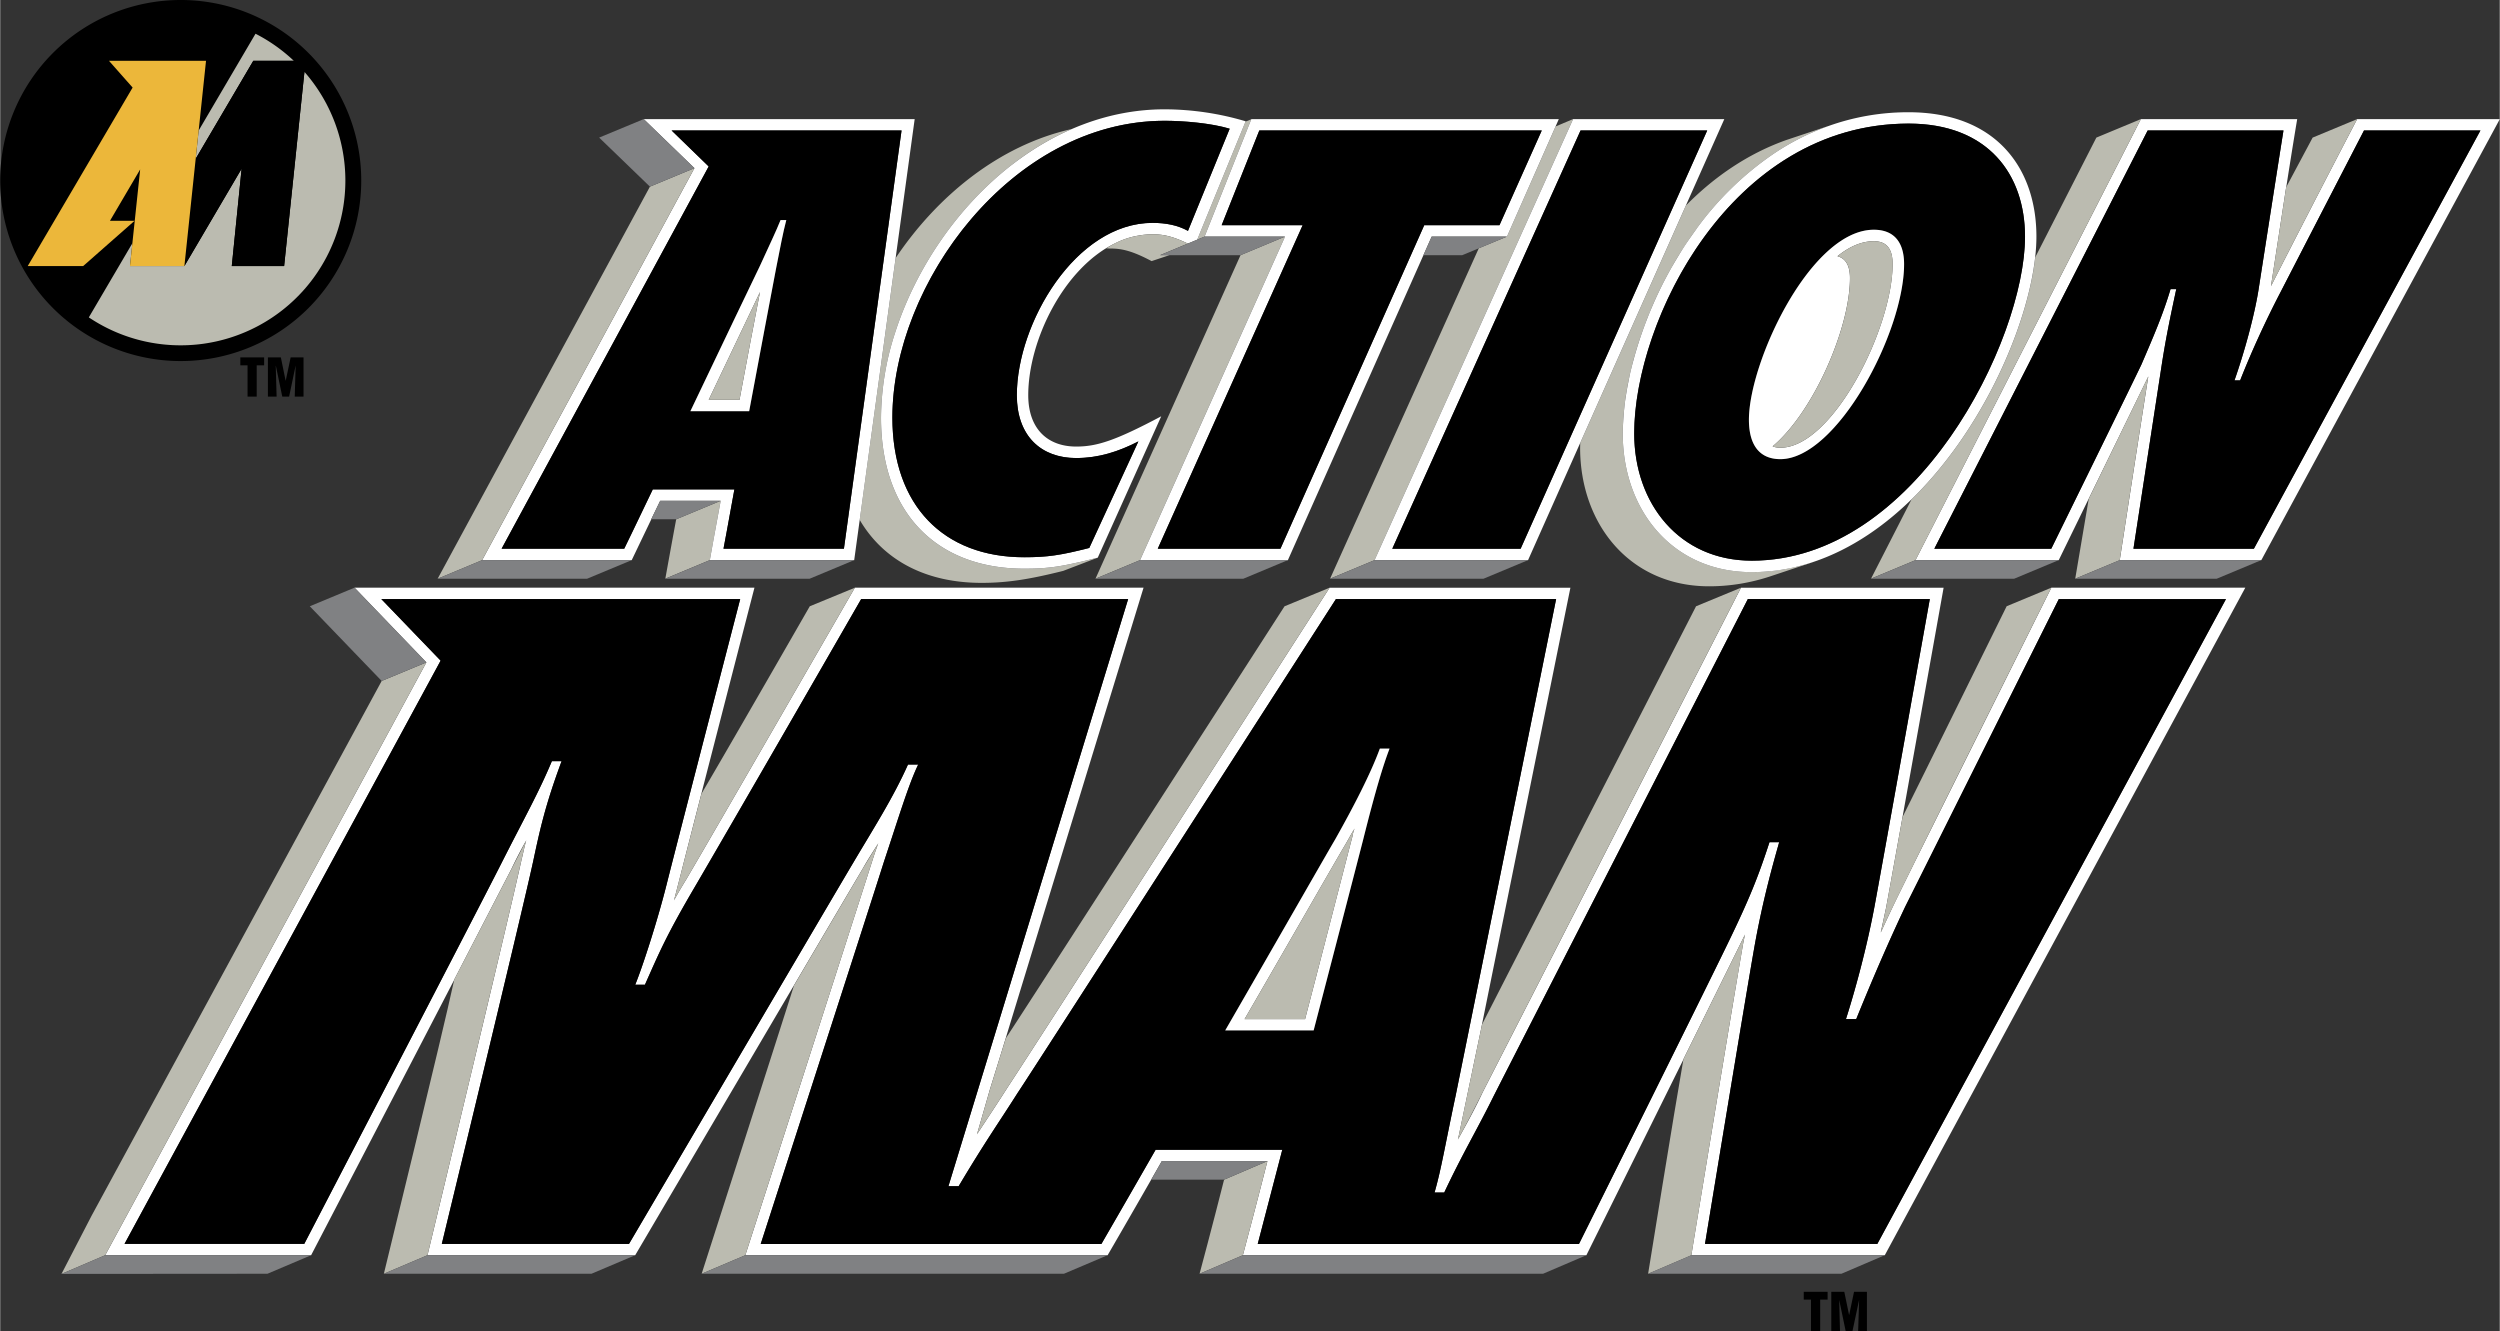
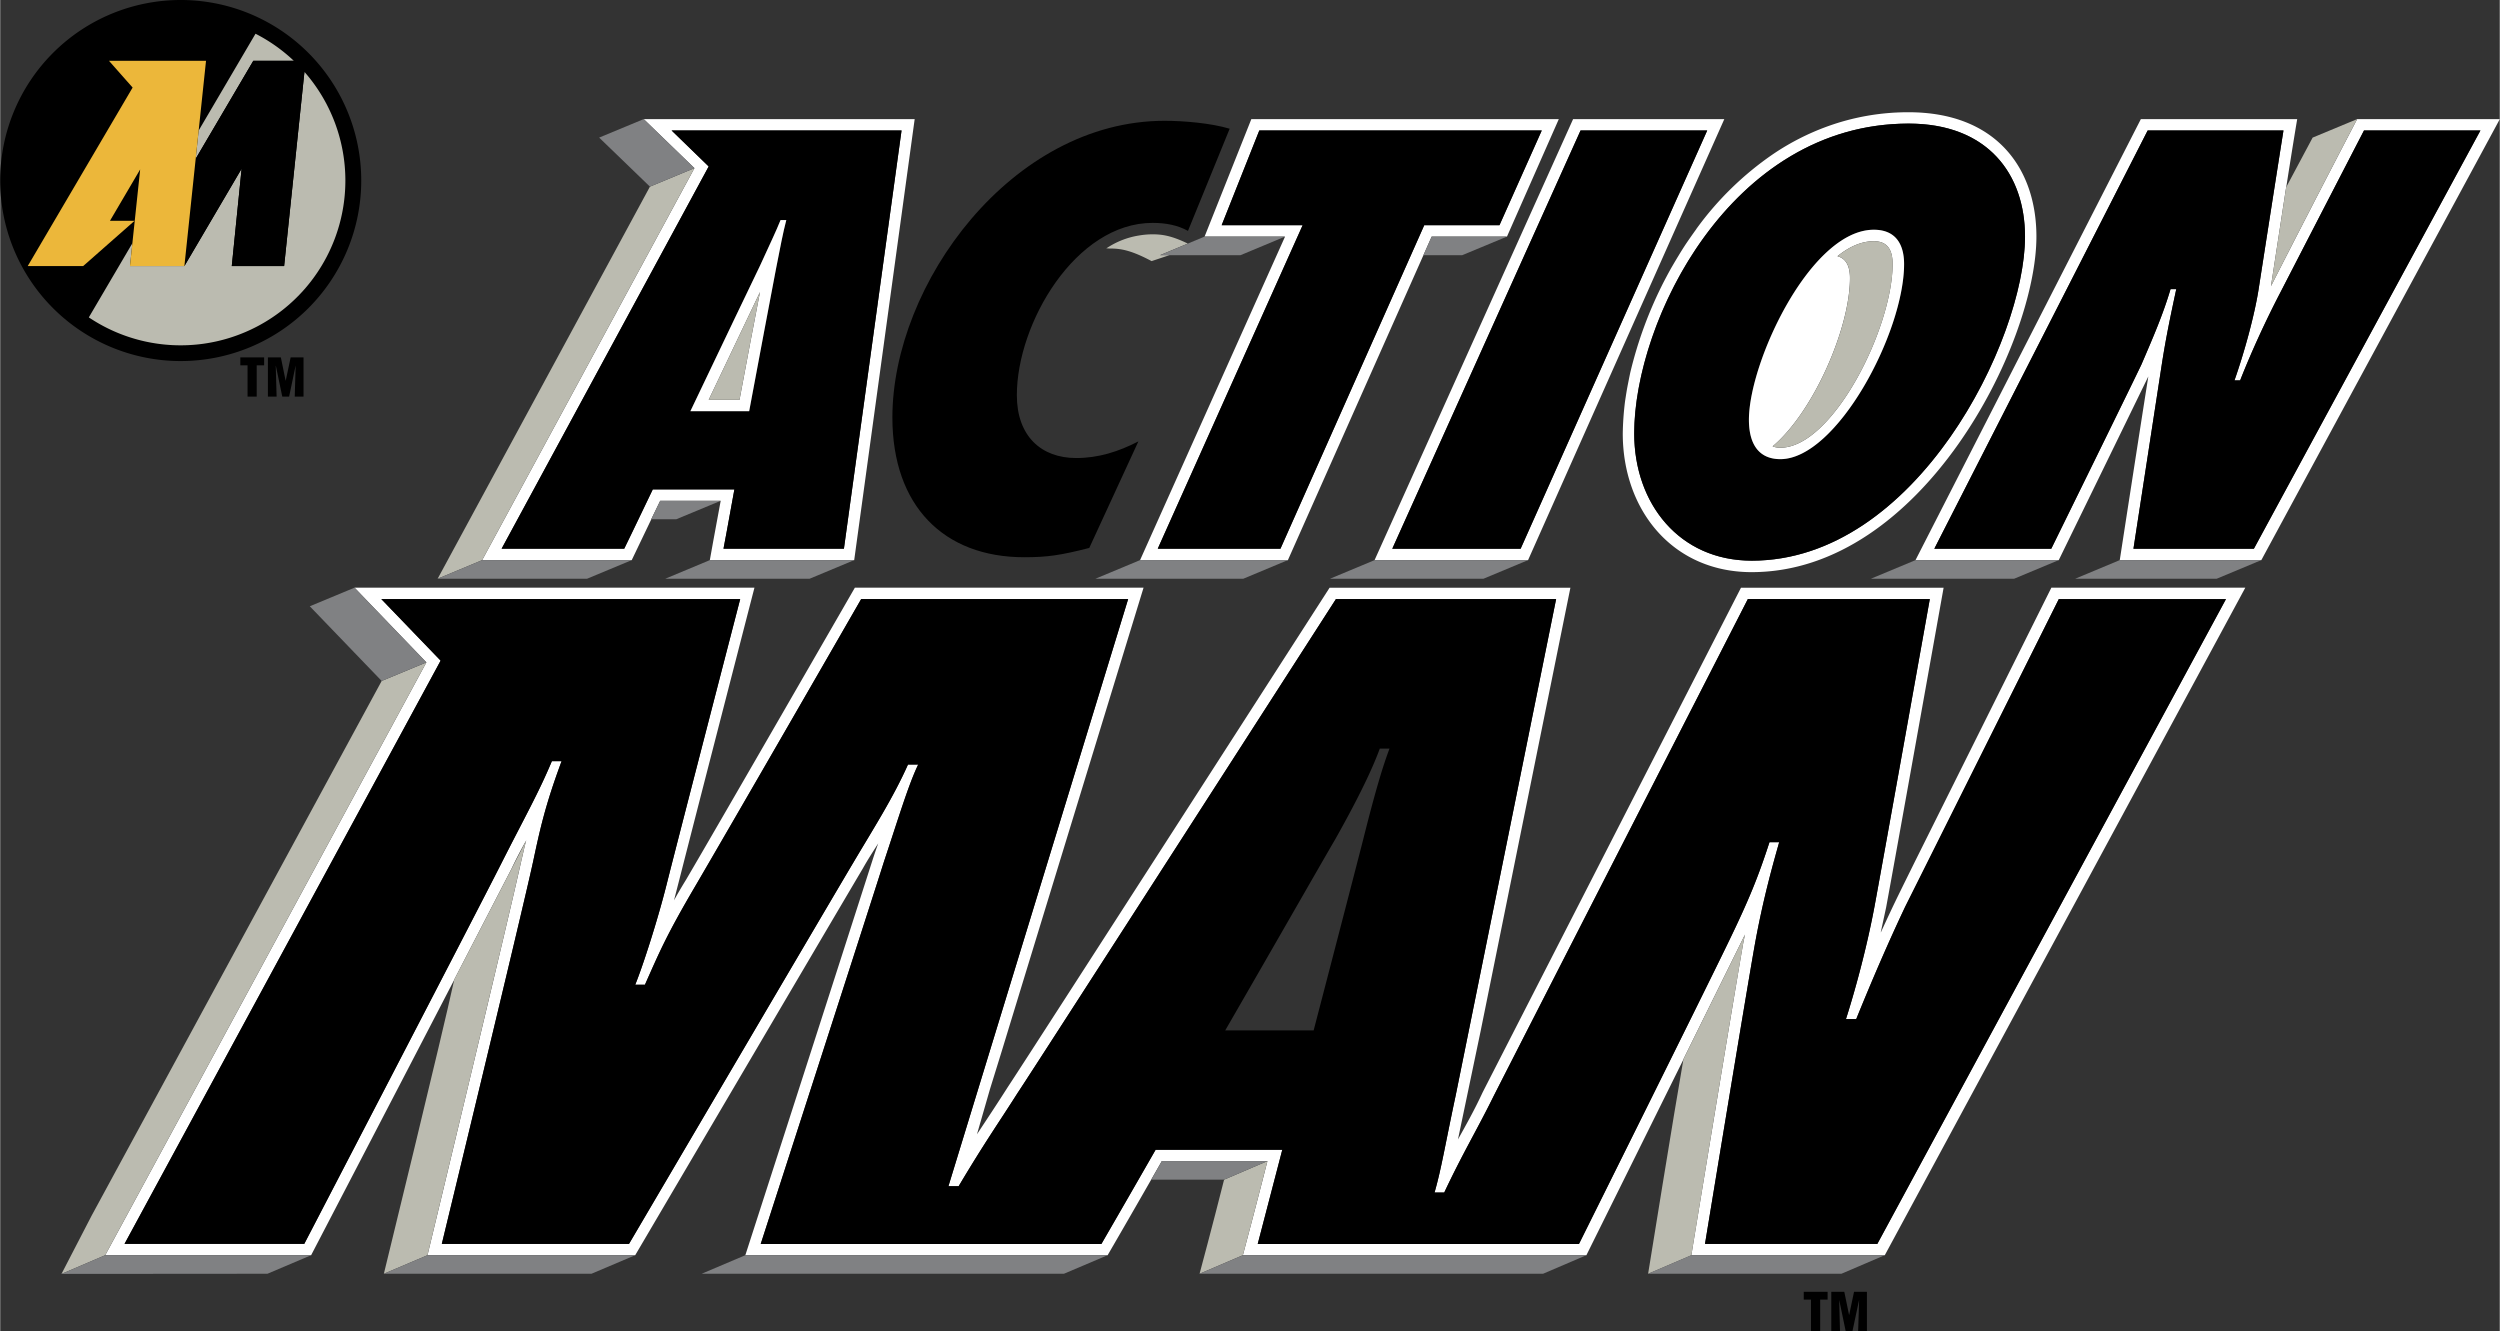
<svg xmlns="http://www.w3.org/2000/svg" width="2500" height="1331" viewBox="0 0 60.547 32.241">
  <rect x="0" y="0" width="60.547" height="32.241" fill="#333333" stroke="none" />
  <path d="M4.373 8.746A4.373 4.373 0 1 0 4.371 0a4.373 4.373 0 0 0 .002 8.746z" />
  <path d="M57.092 2.885s-.926 1.768-2.088 4.048l.368-2.397.003-.005c.177-1.131.265-1.646.265-1.646h-3.787l-5.459 10.683h3.47s1.714-3.511 2.17-4.45c-.193 1.215-.692 4.45-.692 4.45h3.429l5.777-10.683h-3.456zM54.59 13.292h-2.917l.678-4.409c.11-.719.221-1.229.359-1.879h-.139c-.18.607-.413 1.147-.705 1.825-.262.552-2.184 4.463-2.184 4.463H46.85L52.019 3.16h3.289s-.15.94-.606 3.87c-.098.608-.333 1.479-.581 2.184h.138c.248-.636.594-1.395.981-2.143 1.175-2.28 2.019-3.911 2.019-3.911h2.82L54.59 13.292zM46.392 20.846c-.307.622-.465.939-.617 1.264-.094.2-.166.357-.221.476l.002-.009-.004.007.13-.601c.211-1.13 1.393-7.747 1.393-7.747h-4.908s-5.86 11.444-6.261 12.23c-.193.417-.388.763-.595 1.135l.548-2.619 2.176-10.746h-5.833s-7.324 11.389-7.794 12.094c-.263.414-.484.745-.748 1.146l.313-1.087.291-.939c.915-2.997 3.431-11.214 3.431-11.214h-6.993s-3.359 5.833-4.091 7.077c-.11.179-.207.345-.29.497l.165-.642c.398-1.562 1.784-6.933 1.784-6.933H8.582l1.741 1.81-7.78 14.36h4.988s2.015-3.871 3.466-6.67l.001-.007 1.384-2.678c.124-.264.249-.5.36-.693-.042.139-.069.291-.111.456-.291 1.341-2.281 9.592-2.281 9.592h5.031s4.99-8.485 5.515-9.37c.125-.222.25-.414.373-.607-.041.11-.083.234-.124.359a5927.15 5927.15 0 0 1-3.096 9.618h8.776s.594-1.022 1.312-2.28h2.559c-.291 1.147-.595 2.28-.595 2.28h8.321s1.284-2.588 2.349-4.739c0-.003 0-.008.002-.011l1.49-3.017c-.014.068-.027.139-.042.208-.207 1.174-1.257 7.559-1.257 7.559h4.686l8.733-16.17h-4.698l-3.293 6.611zm7.522-6.334l-8.445 15.619h-4.174s.996-6.068 1.203-7.229c.208-1.161.47-2.061.594-2.502h-.235c-.263.802-.47 1.341-1.021 2.474-.54 1.12-3.594 7.258-3.594 7.258H30.46l.595-2.281h-3.069a560.005 560.005 0 0 1-1.313 2.281h-8.252s2.655-8.211 2.986-9.262c.346-1.037.594-1.866.829-2.351h-.248c-.359.802-.802 1.494-1.326 2.378-.526.885-5.432 9.234-5.432 9.234h-4.534s1.921-7.921 2.212-9.262c.165-.773.29-1.354.69-2.432h-.236c-.331.787-.635 1.313-1.23 2.488-.593 1.174-4.768 9.205-4.768 9.205H3.011l7.657-14.127-1.437-1.492h8.693s-1.561 6.026-1.782 6.912c-.222.883-.581 1.989-.761 2.431h.235c.346-.772.498-1.16 1.229-2.404a1711.78 1711.78 0 0 0 4.009-6.938h6.467l-4.353 14.221h.248c.651-1.093.968-1.533 1.424-2.252.471-.706 7.714-11.969 7.714-11.969h5.334s-2.183 10.794-2.433 12.024c-.262 1.229-.345 1.77-.512 2.351h.235c.442-.94.787-1.508 1.176-2.294.398-.79 6.178-12.081 6.178-12.081h4.408s-1.147 6.414-1.34 7.448a24.249 24.249 0 0 1-.691 2.725h.249c.399-.981.787-1.879 1.188-2.725.415-.826 3.719-7.448 3.719-7.448h4.049z" fill="#fff" />
  <path d="M44.959 24.685h-.249c.179-.554.497-1.673.691-2.725.192-1.034 1.34-7.448 1.34-7.448h-4.408s-5.779 11.291-6.178 12.081c-.389.786-.733 1.354-1.176 2.294h-.235c.167-.581.25-1.121.512-2.351.25-1.229 2.433-12.024 2.433-12.024h-5.334s-7.243 11.263-7.714 11.969c-.456.719-.772 1.159-1.424 2.252h-.248l4.353-14.221h-6.467s-3.276 5.694-4.009 6.938c-.731 1.244-.884 1.632-1.229 2.404h-.235c.18-.441.539-1.548.761-2.431.221-.886 1.782-6.912 1.782-6.912H9.231l1.437 1.492-7.657 14.128h4.354s4.175-8.031 4.768-9.205c.595-1.175.899-1.701 1.23-2.488h.236c-.4 1.078-.525 1.658-.69 2.432-.292 1.341-2.212 9.262-2.212 9.262h4.534s4.906-8.35 5.432-9.234c.524-.884.967-1.576 1.326-2.378h.248c-.235.484-.483 1.313-.829 2.351-.331 1.051-2.986 9.262-2.986 9.262h8.252s.553-.954 1.313-2.281h3.069l-.595 2.281h7.781s3.054-6.138 3.594-7.258c.552-1.133.759-1.672 1.021-2.474h.235c-.124.441-.386 1.341-.594 2.502-.207 1.161-1.203 7.229-1.203 7.229h4.174l8.445-15.619h-4.049s-3.304 6.622-3.719 7.448c-.4.845-.788 1.742-1.187 2.724zm-11.942-4.356c-.138.54-.662 2.56-1.202 4.631h-2.142c1.244-2.154 2.445-4.256 2.666-4.631.457-.813.857-1.589 1.079-2.196h.235c-.152.401-.332.981-.636 2.196zM57.258 3.16s-.844 1.631-2.019 3.911a22.906 22.906 0 0 0-.981 2.143h-.138c.248-.705.483-1.576.581-2.184.456-2.93.606-3.87.606-3.87h-3.289L46.85 13.292h2.833s1.922-3.911 2.184-4.463c.292-.678.525-1.218.705-1.825h.139c-.139.65-.249 1.16-.359 1.879l-.678 4.409h2.917L60.078 3.16h-2.82z" />
-   <path d="M32.339 20.329c-.221.375-1.422 2.477-2.666 4.631h2.142c.54-2.071 1.064-4.091 1.202-4.631.305-1.215.484-1.795.637-2.196h-.235c-.223.607-.623 1.383-1.08 2.196zm.416-.067c-.139.525-.623 2.42-1.147 4.424h-1.466c1.161-2.004 2.227-3.872 2.434-4.217.083-.14.151-.276.233-.4a.727.727 0 0 0-.054.193z" fill="#fff" />
-   <path d="M30.142 24.686h1.466c.524-2.004 1.009-3.898 1.147-4.424.013-.069.026-.138.054-.193-.082.124-.15.261-.233.4-.208.344-1.273 2.213-2.434 4.217zM43.563 13.716l-.369.078-.379.048a4.548 4.548 0 0 1-.389.016c-1.921 0-3.123-1.507-3.123-3.358.002-.167.008-.281.012-.337.008-.119.018-.213.024-.281.013-.115.026-.208.036-.279.019-.121.036-.215.048-.283l.06-.288c.048-.195.078-.314.09-.354.045-.158.079-.27.1-.336.044-.136.08-.24.104-.311l.114-.307.125-.303a9.625 9.625 0 0 1 1.067-1.868l.004-.008a7.608 7.608 0 0 1 1.854-1.809l.006-.004a5.985 5.985 0 0 1 1.322-.673l.014-.006c.023-.009-.996.331-.996.331-.948.332-1.768.899-2.454 1.594l-2.56 5.752-.003.114c0 1.852 1.202 3.358 3.124 3.358.515 0 1.007-.085 1.477-.239 0 0 1.07-.356 1.052-.352-.091.027-.21.063-.36.105zM51.853 2.885l-1.078.448-1.48 2.899c-.191 1.692-1.28 4.193-2.997 5.865l-.981 1.92 1.078-.449 5.458-10.683zM52.033 9.118l-1.443 2.967-.327 1.933 1.078-.449c0-.001.499-3.236.692-4.451zM38.1 2.885l-.423.177-1.179 2.669-.683.283-3.602 8.004 1.078-.45L38.1 2.885zM17.452 12.131l-1.078.448c-.124.663-.263 1.438-.263 1.438l1.078-.449s.139-.774.263-1.437zM35.905 26.466c.4-.786 6.261-12.23 6.261-12.23l-1.088.45s-4.784 9.343-5.185 10.132l-.583 2.783c.208-.372.388-.726.595-1.135zM16.321 21.81c.083-.152.18-.318.29-.497.732-1.244 4.091-7.077 4.091-7.077l-1.092.45s-1.893 3.299-2.625 4.543l-.664 2.581zM23.66 27.476c.263-.401.484-.732.748-1.146.47-.705 7.794-12.094 7.794-12.094l-1.092.45s-6.28 9.757-6.751 10.463l-.385 1.24-.314 1.087zM45.556 22.576l-.002.009.221-.476c.311-.642.636-1.299.671-1.371 1.229-2.484 3.239-6.503 3.239-6.503l-1.083.45s-2.106 4.273-2.521 5.103l-.398 2.194-.127.594zM21.145 20.787c.041-.125.083-.249.124-.359l-.356.58-1.686 2.865c-.333 1.053-2.236 6.981-2.236 6.981l1.058-.449s2.764-8.568 3.096-9.618zM31.122 5.731l-1.078.45-3.513 7.837 1.079-.45 3.512-7.837zM29.173 5.731l1.131-2.841-.139.056-1.17 2.86.178-.075zM21.336 10.113a6.756 6.756 0 0 1 .341-2.054c.497-1.546 1.507-3.047 2.838-4.075l.008-.005a6.798 6.798 0 0 1 1.428-.853c-1.75.394-3.248 1.615-4.261 3.124l-.871 6.343c.579.986 1.612 1.526 2.952 1.526.607 0 1.137-.08 1.977-.29l.838-.321c-.873.22-1.187.267-1.782.267-2.114 0-3.468-1.341-3.468-3.662z" fill="#bbbbb0" />
  <path d="M49.323 5.731c0-1.658-.98-3.012-3.096-3.012a5.729 5.729 0 0 0-1.959.34 5.985 5.985 0 0 0-1.322.673l-.006.004a7.59 7.59 0 0 0-1.854 1.809l-.004.008c-.132.183-.209.297-.238.339a8.039 8.039 0 0 0-.195.309c-.091.149-.148.25-.179.302-.09.163-.143.265-.163.303a9.83 9.83 0 0 0-.824 2.227c-.03.144-.065.322-.077.389-.021.122-.035.218-.046.287a7.101 7.101 0 0 0-.057.792c0 1.851 1.202 3.358 3.123 3.358 4.129-.001 6.897-5.529 6.897-8.128zm-6.896 7.85c-1.755 0-2.847-1.382-2.847-3.081 0-2.723 2.335-7.506 6.647-7.506 1.923 0 2.819 1.23 2.819 2.737.001 2.502-2.638 7.85-6.619 7.85zM41.763 2.885H38.1l-4.809 10.683h3.718l4.754-10.683zm-4.934 10.407H33.72L38.281 3.16h3.067l-4.519 10.132zM36.498 5.731l1.256-2.846h-7.449l-.001.005-1.131 2.842h1.949l-3.512 7.837h3.581l3.483-7.837h1.824v-.001zm-2.004-.276l-3.483 7.836h-2.972l3.51-7.836h-1.962l.912-2.295h6.842l-1.024 2.295h-1.823z" fill="#fff" />
-   <path d="M27.596 5.702c.105-.017.211-.026.318-.026.234 0 .457.033.853.224l.228-.094 1.17-2.86.003-.008a6.94 6.94 0 0 0-1.963-.29c-1.364 0-2.622.515-3.682 1.331l-.008.005c-1.332 1.028-2.341 2.529-2.838 4.075l-.003.008a6.756 6.756 0 0 0-.338 2.046c0 2.321 1.354 3.662 3.468 3.662.595 0 .909-.047 1.782-.267l1.537-3.424c-1.12.595-1.563.733-2.06.733-.692 0-1.161-.428-1.161-1.245 0-1.321.859-3.084 2.116-3.684.178-.089.37-.152.57-.184.003.001.006-.001.008-.002zm-2.97 3.87c0 .996.593 1.523 1.437 1.523.539 0 1.023-.154 1.507-.403l-1.19 2.581c-.697.178-1.014.225-1.576.225-1.948 0-3.193-1.243-3.193-3.385 0-3.234 2.89-7.187 6.594-7.187.456 0 1.119.055 1.576.192l-1.01 2.475c-.248-.138-.538-.194-.857-.194-1.865 0-3.288 2.434-3.288 4.173z" fill="#fff" />
  <path d="M12.631 20.813c.042-.165.069-.317.111-.456l-1.744 3.371-.001.007c-.293 1.352-1.704 7.119-1.704 7.119l1.057-.449s1.99-8.251 2.281-9.592zM10.323 16.045l-1.083.45-7.026 12.952-.73 1.411 1.059-.453 7.78-14.36zM30.696 28.125l-1.05.45c-.289 1.147-.594 2.279-.594 2.279l1.049-.449s.304-1.133.595-2.28zM42.221 22.847c.015-.069.028-.14.042-.208l-1.49 3.017c-.002.003-.002.008-.002.011-.21 1.188-.854 5.188-.854 5.188l1.048-.449c-.001-.001 1.049-6.385 1.256-7.559z" fill="#bbbbb0" />
  <path d="M22.151 2.885h-6.564l1.229 1.188-5.142 9.495h3.623s.202-.424.474-.989h-.002l.217-.448h1.466c-.125.663-.263 1.437-.263 1.437h3.497l1.465-10.683zm-1.714 10.407H17.52s.111-.58.264-1.437h-1.977c-.401.842-.692 1.437-.692 1.437h-2.97l5.016-9.259-.899-.873h5.571l-1.396 10.132z" fill="#fff" />
  <path d="M21.833 3.16h-5.571l.899.872-5.016 9.259h2.97s.291-.595.692-1.437h1.977c-.153.857-.264 1.437-.264 1.437h2.917L21.833 3.16zm-3.04 3.346c-.139.731-.401 2.113-.651 3.454h-1.424c.761-1.59 1.536-3.22 1.687-3.525.29-.635.373-.8.497-1.104h.139c-.082.317-.139.621-.248 1.175z" />
  <path d="M18.405 6.435c-.151.305-.926 1.935-1.687 3.525h1.424c.25-1.341.512-2.723.651-3.454.109-.554.166-.858.248-1.175h-.139c-.124.304-.207.469-.497 1.104zm-.497 3.25h-.747l1.244-2.613c-.138.705-.318 1.658-.497 2.613z" fill="#fff" />
  <path fill="#bbbbb0" d="M16.816 4.073l-1.078.448-5.142 9.497 1.078-.45 5.142-9.495zM17.908 9.685c.179-.954.359-1.907.497-2.613l-1.244 2.613h.747z" />
  <path d="M49.047 5.731c0-1.507-.896-2.737-2.819-2.737-4.312 0-6.647 4.783-6.647 7.506 0 1.699 1.092 3.081 2.847 3.081 3.98 0 6.619-5.348 6.619-7.85zm-5.928 5.391c-.485 0-.761-.319-.761-.955 0-1.395 1.492-4.602 3.026-4.602.525 0 .732.346.732.83.001 1.657-1.629 4.727-2.997 4.727zM41.349 3.16h-3.068L33.72 13.292h3.109l4.52-10.132zM36.316 5.455l1.025-2.295h-6.842l-.912 2.295h1.962l-3.51 7.837h2.972l3.483-7.837h1.822zM28.771 5.593l1.01-2.475c-.457-.137-1.12-.192-1.576-.192-3.704 0-6.594 3.953-6.594 7.187 0 2.142 1.245 3.385 3.193 3.385.562 0 .879-.047 1.576-.225l1.19-2.581c-.484.249-.968.403-1.507.403-.844 0-1.437-.527-1.437-1.523 0-1.74 1.423-4.173 3.288-4.173.319 0 .609.056.857.194z" />
  <path d="M45.385 5.565c-1.534 0-3.026 3.207-3.026 4.602 0 .636.275.955.761.955 1.368 0 2.998-3.07 2.998-4.727-.001-.484-.208-.83-.733-.83zm-2.266 5.28a.49.49 0 0 1-.186-.033c.991-.834 1.873-2.866 1.873-4.073 0-.266-.078-.473-.303-.533.282-.228.578-.363.881-.363.347 0 .455.232.455.552.001 1.548-1.45 4.45-2.72 4.45z" fill="#fff" />
  <path d="M45.385 5.843c-.303 0-.599.135-.881.363.225.06.303.267.303.533 0 1.207-.882 3.238-1.873 4.073a.486.486 0 0 0 .186.033c1.27 0 2.721-2.902 2.721-4.45-.001-.32-.11-.552-.456-.552zM55.004 6.933c1.162-2.28 2.088-4.048 2.088-4.048l-1.078.448-.639 1.198-.003.005-.368 2.397zM28.767 5.9c-.396-.191-.619-.224-.853-.224a1.987 1.987 0 0 0-.326.028 1.97 1.97 0 0 0-.797.314c.037-.003.053.002.09.002.263 0 .511.04 1.009.305l.435-.145h-.23l.672-.28z" fill="#bbbbb0" />
  <path fill="#808183" d="M50.263 14.018h3.429l1.078-.45h-3.429l-1.078.45zM45.315 14.018h3.47l1.078-.45h-3.469l-1.079.45zM16.991 30.854h8.776l1.058-.449h-8.776l-1.058.449zM9.293 30.854h5.03l1.058-.449H10.35l-1.057.449zM1.484 30.858l4.99-.004 1.057-.449H2.543l-1.059.453zM26.531 14.018h3.582l1.077-.45h-3.58l-1.079.45zM29.173 5.731l-1.078.45h1.949l1.078-.45h-1.949zM32.213 14.018h3.718l1.078-.45h-3.718l-1.078.45zM15.986 12.131l-.217.448h.605l1.078-.448h-1.466zM10.596 14.018h3.621l1.08-.45h-3.623l-1.078.45zM16.111 14.018h3.497l1.078-.45h-3.497l-1.078.45zM15.587 2.885l-1.079.448 1.23 1.188 1.078-.448-1.229-1.188zM34.674 5.731l-.2.45h.941l1.083-.45h-1.824zM8.582 14.235l-1.083.451 1.741 1.809 1.083-.45-1.741-1.81zM39.916 30.854h4.685l1.048-.449h-4.685l-1.048.449zM29.052 30.854h8.321l1.049-.449h-8.321l-1.049.449zM28.138 28.125l-.255.45h1.763l1.05-.45h-2.558z" />
  <path d="M43.687 31.48h.175v.761h.223v-.761h.18v-.189h-.578v.189zM44.787 31.853h-.002l-.116-.562h-.315v.95h.211l-.019-.744h.002l.154.744h.166l.158-.744h.002l-.023.744h.212v-.95h-.312l-.118.562zM5.816 8.658h.577v.191h-.18v.758h-.222v-.758h-.175v-.191zM6.484 9.607v-.949h.314l.115.561h.003l.119-.561h.312v.949h-.213l.022-.745h-.002l-.156.745h-.166l-.155-.745h-.003l.021.745h-.211z" />
  <path d="M4.735 3.845L6.13 1.473h.982a3.995 3.995 0 0 0-.928-.656L4.807 3.161l-.346 3.284.274-2.6z" fill="#bbbbb0" />
  <path d="M7.369 1.741l-.492 4.704H5.609l.238-2.358-1.386 2.358H3.143l.058-.553-1.055 1.796a3.991 3.991 0 0 0 5.223-5.947z" fill="#bbbbb0" />
-   <path d="M4.735 3.845l-.274 2.6 1.386-2.358-.238 2.358h1.268l.492-4.704.028-.268H6.13L4.735 3.845z" />
+   <path d="M4.735 3.845l-.274 2.6 1.386-2.358-.238 2.358h1.268l.492-4.704.028-.268H6.13z" />
  <path fill="#ecb73a" d="M4.461 6.445l.346-3.284.178-1.688H2.634l.573.648L.666 6.445h1.343l1.245-1.096h-.596l.732-1.245-.189 1.789-.058.552h1.318z" />
</svg>